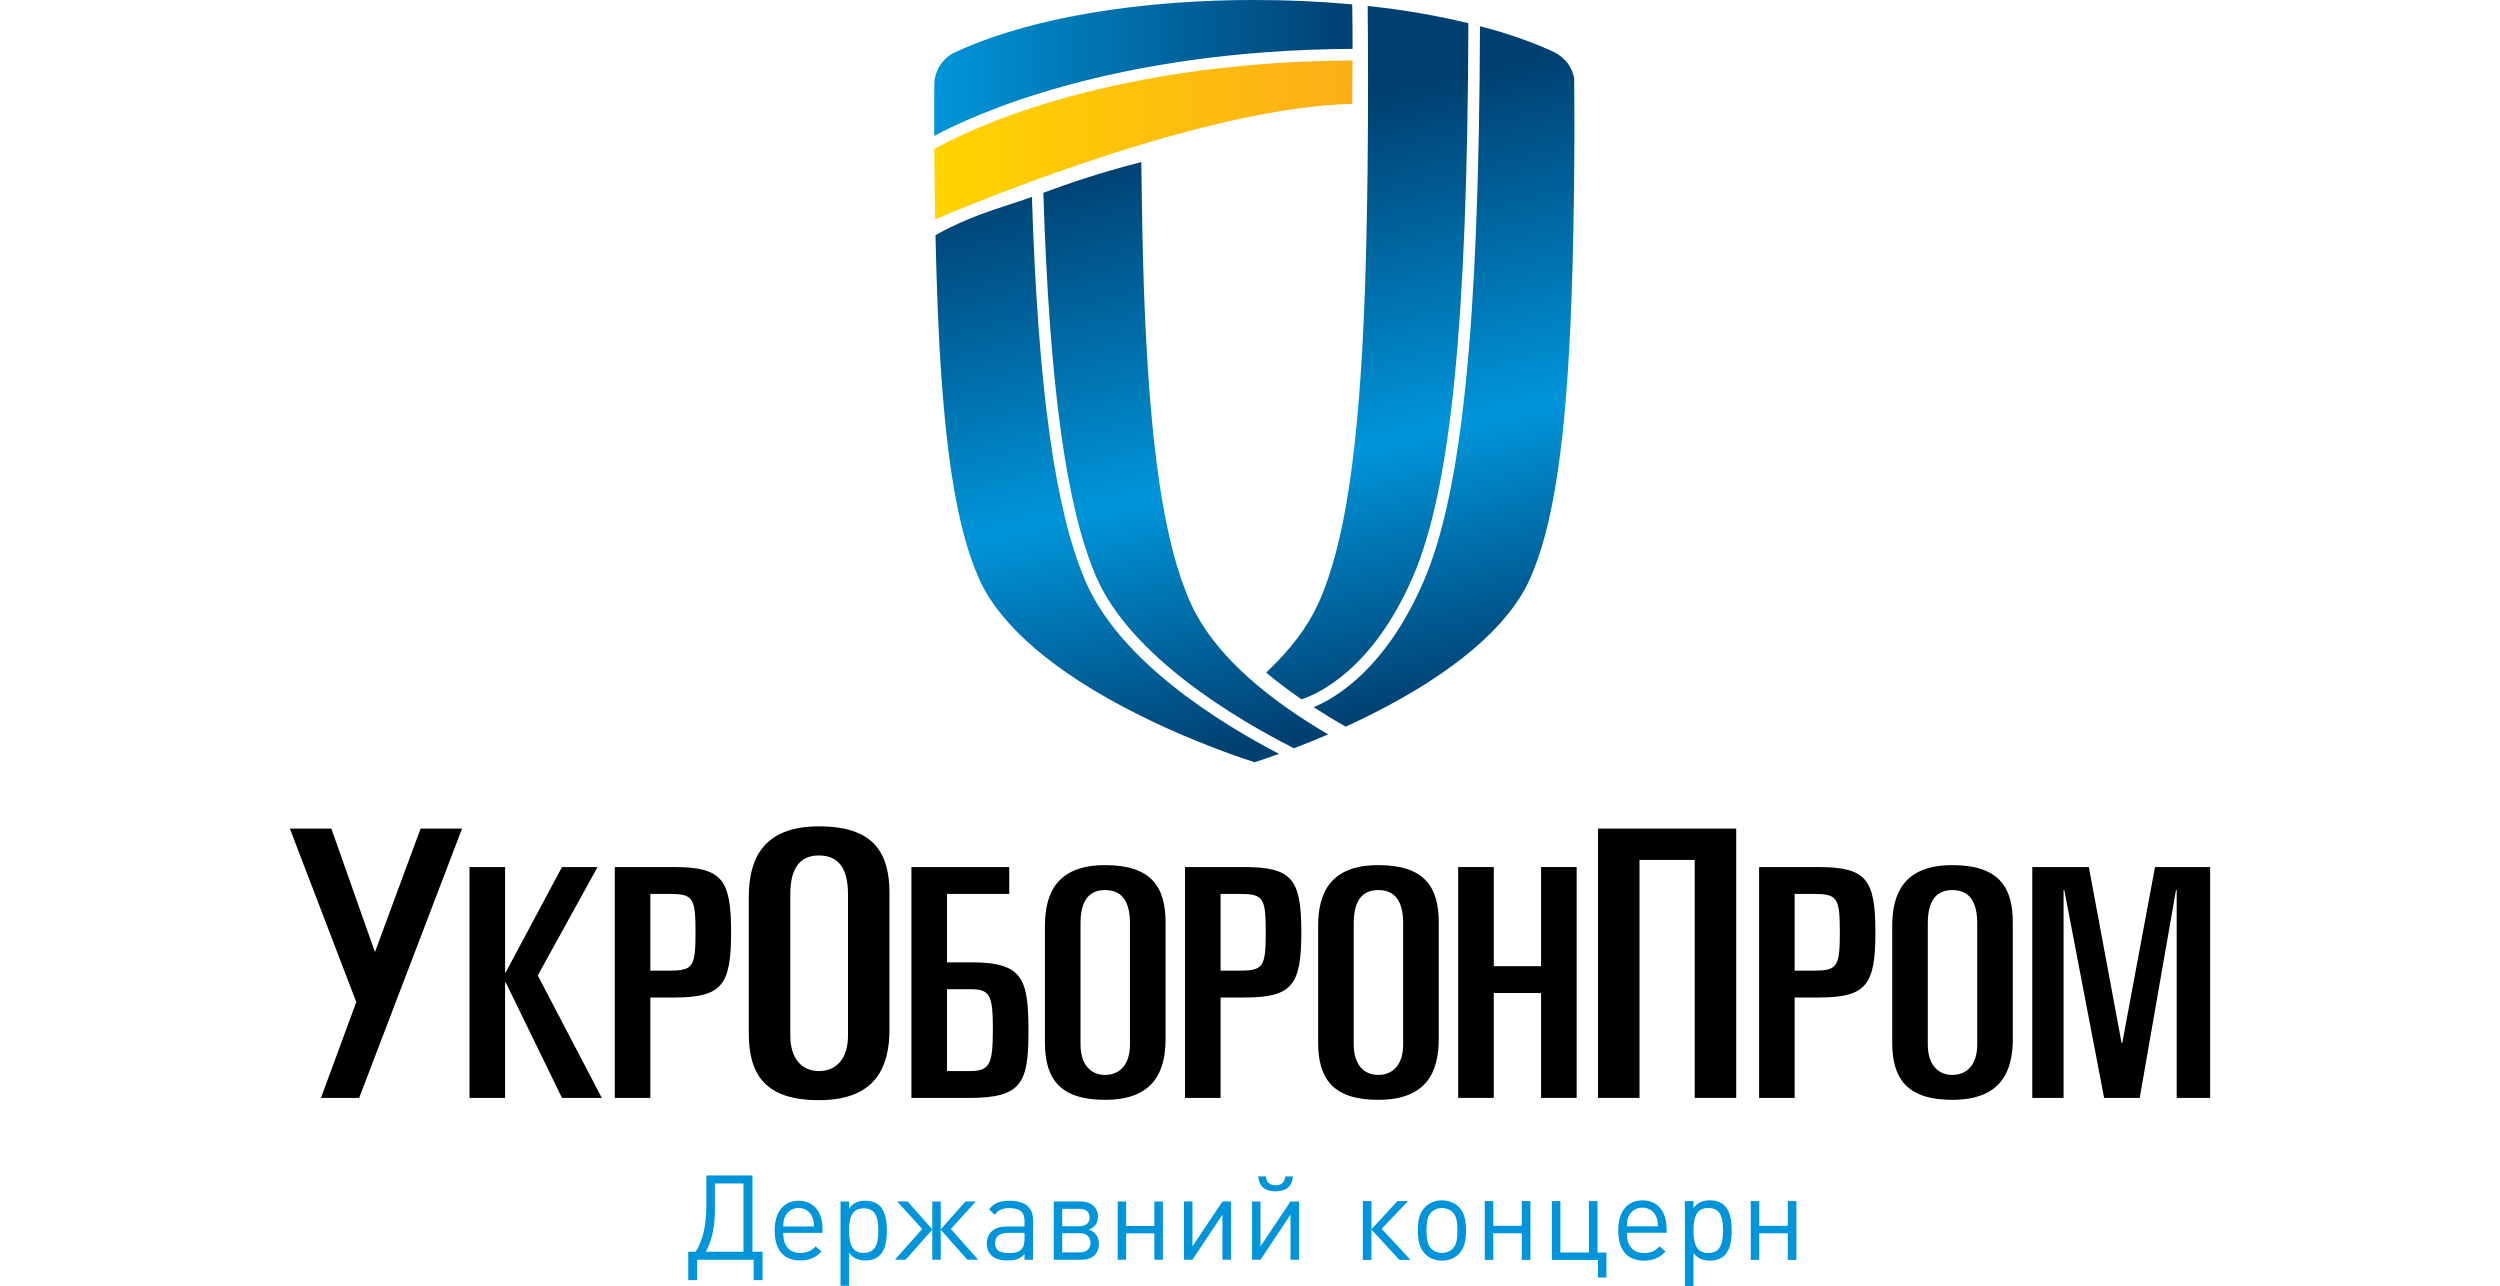
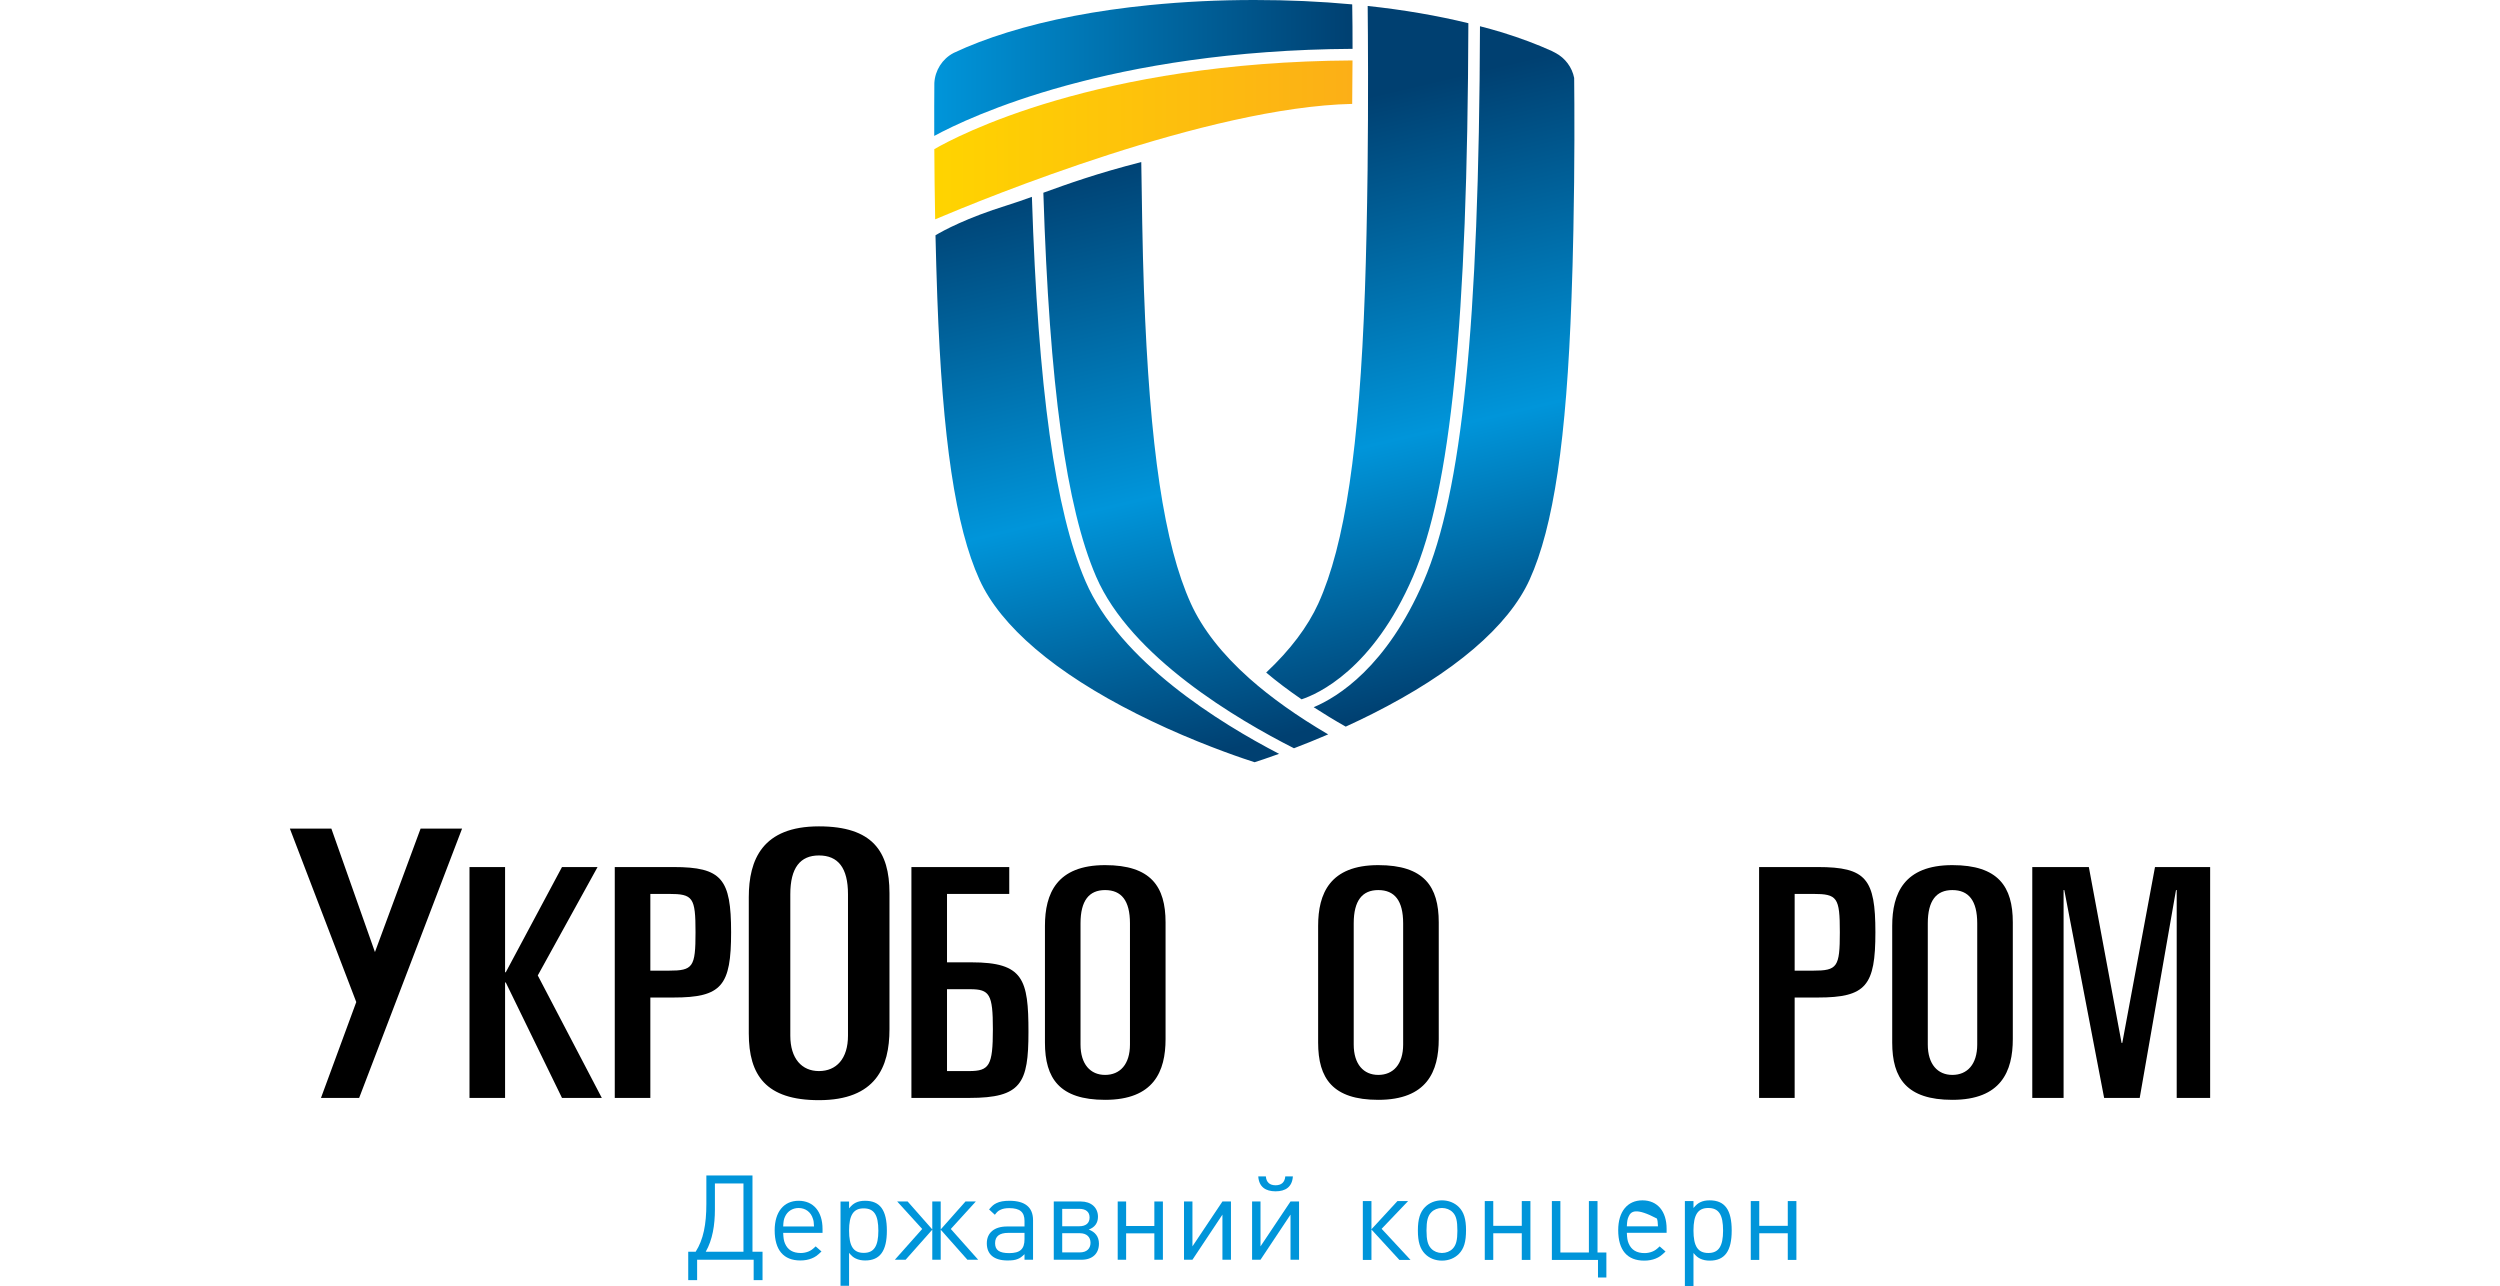
<svg xmlns="http://www.w3.org/2000/svg" width="138" height="71" viewBox="0 0 138 71" fill="none">
  <g clip-path="url(#clip0_5986_3478)">
    <path d="M63.45 0.282C60.517 0.575 57.872 1.083 55.589 1.794C54.509 2.129 53.522 2.506 52.658 2.914L52.633 2.927C52.016 3.249 51.613 3.884 51.576 4.584C51.57 5.373 51.566 6.368 51.57 7.503C53.566 6.421 61.291 2.774 74.661 2.696C74.662 1.676 74.655 1.097 74.646 0.533L74.642 0.242C72.873 0.079 71.106 0 69.251 0C67.254 0 65.356 0.093 63.45 0.282Z" fill="url(#paint0_linear_5986_3478)" />
    <path d="M51.574 8.233C51.581 9.409 51.594 10.713 51.621 12.107C54.424 10.918 66.684 5.91 74.641 5.735C74.651 4.748 74.656 3.969 74.659 3.336C60.519 3.419 52.806 7.519 51.574 8.233Z" fill="url(#paint1_linear_5986_3478)" />
    <path d="M75.491 9.401C75.461 11.841 75.413 14.064 75.345 16.006C75.035 24.733 74.24 30.069 72.775 33.305C72.188 34.597 71.221 35.879 69.893 37.125C70.483 37.624 71.137 38.116 71.847 38.603C72.726 38.313 75.779 36.971 77.997 31.828C80.085 26.993 81.002 17.802 81.054 1.281C79.351 0.865 77.495 0.543 75.496 0.329C75.513 2.025 75.534 5.515 75.491 9.401ZM78.588 32.08C76.546 36.811 73.843 38.48 72.515 39.038C73.078 39.4 73.66 39.759 74.284 40.11C74.799 39.873 75.278 39.645 75.738 39.413C80.26 37.139 83.268 34.574 84.436 31.994C85.756 29.083 86.471 24.282 86.748 16.429C86.792 15.261 86.825 14.044 86.851 12.714C86.926 9.013 86.91 5.869 86.894 4.303C86.78 3.717 86.397 3.204 85.87 2.926L85.665 2.818C84.853 2.449 83.936 2.105 82.931 1.793C82.535 1.67 82.114 1.559 81.695 1.448C81.64 17.957 80.701 27.18 78.588 32.08ZM57.593 10.639C57.928 21.257 58.853 27.999 60.505 31.828C62.421 36.269 68.323 39.732 71.427 41.304C71.991 41.088 72.627 40.835 73.315 40.538C71.625 39.548 70.163 38.512 68.969 37.451C67.456 36.105 66.367 34.709 65.731 33.305C64.262 30.061 63.463 24.727 63.146 16.006C63.066 13.869 63.021 10.566 62.998 8.946C60.578 9.563 58.935 10.153 57.593 10.639ZM55.59 11.334C53.356 12.029 52.074 12.726 51.639 12.987C51.664 14.094 51.697 15.249 51.739 16.428C52.025 24.277 52.745 29.078 54.066 31.994C55.235 34.574 58.243 37.139 62.768 39.413C63.288 39.675 63.826 39.931 64.415 40.199C66.779 41.265 68.749 41.914 69.252 42.075C69.465 42.008 69.946 41.851 70.605 41.612C67.325 39.909 61.827 36.512 59.917 32.08C58.243 28.201 57.302 21.447 56.961 10.866C56.492 11.035 56.034 11.196 55.59 11.334Z" fill="url(#paint2_linear_5986_3478)" />
    <path d="M19.825 60.605H17.718L19.666 55.313L16 45.738H18.291L20.697 52.554L23.217 45.738H25.507L19.825 60.605Z" fill="black" />
    <path d="M25.916 47.861H27.88V53.668H27.919L31.022 47.861H32.985L29.685 53.845L33.22 60.605H31.022L27.919 54.233H27.88V60.605H25.916V47.861Z" fill="black" />
    <path d="M33.935 47.861H37.176C39.846 47.861 40.357 48.514 40.357 51.462C40.357 54.41 39.846 55.063 37.176 55.063H35.899V60.605H33.935V47.861ZM35.899 53.58H36.921C38.256 53.58 38.393 53.386 38.393 51.462C38.393 49.538 38.256 49.344 36.921 49.344H35.899V53.58Z" fill="black" />
    <path d="M41.333 49.527C41.333 47.448 42.09 45.615 45.205 45.615C48.16 45.615 49.099 46.994 49.099 49.301V56.816C49.099 58.896 48.344 60.729 45.205 60.729C42.274 60.729 41.333 59.349 41.333 57.043V49.527ZM43.625 57.167C43.625 58.443 44.266 59.123 45.205 59.123C46.168 59.123 46.809 58.443 46.809 57.167V49.363C46.809 47.9 46.259 47.221 45.205 47.221C44.174 47.221 43.625 47.9 43.625 49.363V57.167Z" fill="black" />
    <path d="M53.512 60.605H50.31V47.861H55.711V49.344H52.275V53.121H53.63C56.496 53.121 56.771 54.057 56.771 56.969C56.771 59.793 56.379 60.605 53.512 60.605ZM53.551 54.604H52.275V59.123H53.493C54.612 59.123 54.807 58.823 54.807 56.811C54.807 54.886 54.631 54.604 53.551 54.604Z" fill="black" />
    <path d="M57.681 51.109C57.681 49.326 58.33 47.755 61 47.755C63.533 47.755 64.339 48.938 64.339 50.914V57.357C64.339 59.14 63.69 60.711 61 60.711C58.487 60.711 57.681 59.529 57.681 57.552V51.109ZM59.645 57.657C59.645 58.752 60.195 59.335 61 59.335C61.825 59.335 62.374 58.752 62.374 57.657V50.968C62.374 49.715 61.904 49.132 61 49.132C60.116 49.132 59.645 49.715 59.645 50.968V57.657Z" fill="black" />
-     <path d="M65.412 47.861H68.652C71.323 47.861 71.833 48.514 71.833 51.462C71.833 54.41 71.323 55.063 68.652 55.063H67.376V60.605H65.412V47.861ZM67.376 53.58H68.397C69.732 53.58 69.869 53.386 69.869 51.462C69.869 49.538 69.732 49.344 68.397 49.344H67.376V53.58Z" fill="black" />
    <path d="M72.761 51.109C72.761 49.326 73.409 47.755 76.08 47.755C78.614 47.755 79.419 48.938 79.419 50.914V57.357C79.419 59.14 78.77 60.711 76.08 60.711C73.567 60.711 72.761 59.529 72.761 57.552V51.109ZM74.725 57.657C74.725 58.752 75.275 59.335 76.08 59.335C76.905 59.335 77.454 58.752 77.454 57.657V50.968C77.454 49.715 76.983 49.132 76.08 49.132C75.196 49.132 74.725 49.715 74.725 50.968V57.657Z" fill="black" />
-     <path d="M80.491 47.861H82.456V53.333H85.067V47.861H87.031V60.605H85.067V54.816H82.456V60.605H80.491V47.861Z" fill="black" />
-     <path d="M88.209 45.738H95.839V60.605H93.548V47.468H90.501V60.605H88.209V45.738Z" fill="black" />
    <path d="M97.102 47.861H100.342C103.012 47.861 103.522 48.514 103.522 51.462C103.522 54.41 103.012 55.063 100.342 55.063H99.065V60.605H97.102V47.861ZM99.065 53.58H100.085C101.421 53.58 101.559 53.386 101.559 51.462C101.559 49.538 101.421 49.344 100.085 49.344H99.065V53.58Z" fill="black" />
    <path d="M104.45 51.109C104.45 49.326 105.099 47.755 107.769 47.755C110.302 47.755 111.107 48.938 111.107 50.914V57.357C111.107 59.14 110.459 60.711 107.769 60.711C105.256 60.711 104.45 59.529 104.45 57.552V51.109ZM106.414 57.657C106.414 58.752 106.964 59.335 107.769 59.335C108.593 59.335 109.143 58.752 109.143 57.657V50.968C109.143 49.715 108.672 49.132 107.769 49.132C106.885 49.132 106.414 49.715 106.414 50.968V57.657Z" fill="black" />
    <path d="M112.182 47.861H115.304L117.111 57.569H117.15L118.956 47.861H122V60.605H120.154V49.132H120.115L118.112 60.605H116.148L113.949 49.132H113.91V60.605H112.182L112.182 47.861Z" fill="black" />
    <path d="M38.402 69.094C38.827 68.427 38.991 67.59 38.991 66.453V64.885H41.537V69.094H42.092V70.662H41.602V69.538H38.481V70.662H37.99V69.094H38.402ZM41.039 69.094V65.329H39.463V66.76C39.463 67.623 39.331 68.44 38.958 69.094H41.039Z" fill="#0095DA" />
    <path d="M43.232 68.055C43.245 68.349 43.265 68.479 43.33 68.636C43.481 68.996 43.769 69.166 44.208 69.166C44.358 69.166 44.502 69.133 44.62 69.087C44.763 69.028 44.848 68.97 45.025 68.8L45.346 69.081C45.11 69.309 44.999 69.388 44.803 69.466C44.626 69.538 44.417 69.578 44.181 69.578C43.252 69.578 42.762 69.002 42.762 67.911C42.762 66.898 43.265 66.283 44.083 66.283C44.901 66.283 45.404 66.878 45.404 67.839V68.055H43.232ZM44.874 67.277C44.763 66.905 44.462 66.682 44.083 66.682C43.744 66.682 43.462 66.865 43.33 67.166C43.265 67.31 43.245 67.415 43.232 67.702H44.934C44.921 67.454 44.914 67.395 44.874 67.277Z" fill="#0095DA" />
    <path d="M47.758 69.578C47.562 69.578 47.392 69.544 47.241 69.472C47.104 69.408 47.026 69.342 46.869 69.159V70.976H46.397V66.323H46.869V66.702C47.018 66.525 47.097 66.46 47.235 66.388C47.379 66.317 47.548 66.283 47.751 66.283C48.583 66.283 48.955 66.8 48.955 67.937C48.955 69.054 48.576 69.578 47.758 69.578ZM47.673 66.702C47.11 66.702 46.869 67.074 46.869 67.93C46.869 68.793 47.11 69.159 47.679 69.159C48.242 69.159 48.485 68.793 48.485 67.937C48.485 67.062 48.249 66.702 47.673 66.702Z" fill="#0095DA" />
    <path d="M49.395 69.538L50.906 67.839L49.525 66.322H50.102L51.462 67.865V66.322H51.927V67.865L53.295 66.322H53.865L52.484 67.839L53.995 69.538H53.4L51.927 67.878V69.538H51.462V67.878L49.99 69.538H49.395Z" fill="#0095DA" />
    <path d="M56.553 69.538V69.231C56.396 69.381 56.317 69.44 56.186 69.493C56.036 69.558 55.866 69.578 55.617 69.578C54.871 69.578 54.472 69.244 54.472 68.63C54.472 68.048 54.891 67.702 55.584 67.702H56.553V67.395C56.553 66.905 56.298 66.689 55.708 66.689C55.499 66.689 55.343 66.721 55.212 66.787C55.101 66.839 55.035 66.898 54.916 67.055L54.597 66.761C54.766 66.564 54.844 66.492 55.003 66.414C55.185 66.323 55.415 66.283 55.722 66.283C56.585 66.283 57.024 66.643 57.024 67.356V69.538H56.553ZM56.553 68.055H55.651C55.172 68.055 54.929 68.244 54.929 68.624C54.929 69.009 55.165 69.172 55.708 69.172C56.31 69.172 56.553 68.95 56.553 68.401V68.055Z" fill="#0095DA" />
    <path d="M59.7 69.538H58.168V66.322H59.661C60.23 66.322 60.608 66.655 60.608 67.166C60.608 67.512 60.426 67.753 60.099 67.871C60.446 68.002 60.662 68.257 60.662 68.649C60.662 69.198 60.302 69.538 59.7 69.538ZM59.575 66.728H58.634V67.689H59.575C59.948 67.689 60.145 67.512 60.145 67.205C60.145 66.898 59.942 66.728 59.575 66.728ZM59.615 68.074H58.634V69.132H59.615C59.981 69.132 60.197 68.924 60.197 68.604C60.197 68.284 59.981 68.074 59.615 68.074Z" fill="#0095DA" />
    <path d="M63.72 69.538V68.081H62.162V69.538H61.697V66.322H62.162V67.675H63.72V66.322H64.192V69.538H63.72Z" fill="#0095DA" />
    <path d="M67.478 69.538V67.048L65.823 69.538H65.357V66.322H65.823V68.799L67.478 66.322H67.949V69.538H67.478Z" fill="#0095DA" />
    <path d="M71.236 69.538V67.048L69.58 69.538H69.115V66.322H69.58V68.799L71.236 66.322H71.708V69.538H71.236ZM70.411 65.761C69.868 65.761 69.495 65.525 69.456 64.937H69.875C69.901 65.264 70.091 65.427 70.411 65.427C70.731 65.427 70.921 65.264 70.948 64.937H71.367C71.328 65.525 70.955 65.761 70.411 65.761Z" fill="#0095DA" />
    <path d="M75.228 69.547V66.299H75.704V67.856L77.139 66.299H77.727L76.266 67.83L77.86 69.547H77.245L75.704 67.869V69.547H75.228Z" fill="#0095DA" />
    <path d="M80.528 69.218C80.29 69.455 79.966 69.587 79.596 69.587C79.226 69.587 78.901 69.455 78.664 69.218C78.386 68.933 78.267 68.55 78.267 67.923C78.267 67.296 78.386 66.913 78.664 66.629C78.901 66.392 79.226 66.259 79.596 66.259C79.959 66.259 80.29 66.392 80.528 66.629C80.805 66.906 80.925 67.296 80.925 67.903C80.925 68.55 80.812 68.926 80.528 69.218ZM80.19 66.919C80.045 66.767 79.827 66.681 79.596 66.681C79.37 66.681 79.152 66.767 79.007 66.919C78.816 67.111 78.743 67.394 78.743 67.923C78.743 68.451 78.816 68.728 79.007 68.926C79.152 69.078 79.365 69.165 79.596 69.165C79.827 69.165 80.045 69.078 80.19 68.926C80.376 68.734 80.448 68.457 80.448 67.943C80.448 67.388 80.382 67.111 80.19 66.919Z" fill="#0095DA" />
    <path d="M84.002 69.547V68.076H82.428V69.547H81.959V66.299H82.428V67.666H84.002V66.299H84.479V69.547H84.002Z" fill="#0095DA" />
    <path d="M88.209 70.518V69.548H85.663V66.299H86.133V69.138H87.707V66.299H88.183V69.138H88.672V70.518H88.209Z" fill="#0095DA" />
-     <path d="M89.802 68.049C89.815 68.345 89.835 68.478 89.901 68.636C90.052 68.999 90.343 69.171 90.786 69.171C90.939 69.171 91.084 69.138 91.202 69.091C91.348 69.033 91.435 68.973 91.613 68.8L91.937 69.085C91.698 69.316 91.585 69.395 91.389 69.474C91.21 69.547 90.998 69.587 90.76 69.587C89.82 69.587 89.325 69.006 89.325 67.903C89.325 66.88 89.835 66.259 90.66 66.259C91.488 66.259 91.997 66.86 91.997 67.83V68.049H89.802ZM91.461 67.263C91.348 66.887 91.044 66.662 90.66 66.662C90.317 66.662 90.033 66.847 89.901 67.151C89.835 67.296 89.815 67.402 89.802 67.693H91.52C91.507 67.441 91.501 67.382 91.461 67.263Z" fill="#0095DA" />
+     <path d="M89.802 68.049C89.815 68.345 89.835 68.478 89.901 68.636C90.052 68.999 90.343 69.171 90.786 69.171C90.939 69.171 91.084 69.138 91.202 69.091C91.348 69.033 91.435 68.973 91.613 68.8L91.937 69.085C91.698 69.316 91.585 69.395 91.389 69.474C91.21 69.547 90.998 69.587 90.76 69.587C89.82 69.587 89.325 69.006 89.325 67.903C89.325 66.88 89.835 66.259 90.66 66.259C91.488 66.259 91.997 66.86 91.997 67.83V68.049H89.802ZM91.461 67.263C90.317 66.662 90.033 66.847 89.901 67.151C89.835 67.296 89.815 67.402 89.802 67.693H91.52C91.507 67.441 91.501 67.382 91.461 67.263Z" fill="#0095DA" />
    <path d="M94.379 69.587C94.181 69.587 94.009 69.553 93.857 69.481C93.719 69.415 93.639 69.35 93.48 69.165V71H93.005V66.299H93.48V66.681C93.633 66.503 93.712 66.436 93.851 66.365C93.996 66.293 94.168 66.259 94.372 66.259C95.212 66.259 95.59 66.781 95.59 67.93C95.59 69.059 95.205 69.587 94.379 69.587ZM94.294 66.681C93.724 66.681 93.48 67.057 93.48 67.923C93.48 68.794 93.724 69.165 94.3 69.165C94.868 69.165 95.114 68.794 95.114 67.93C95.114 67.045 94.876 66.681 94.294 66.681Z" fill="#0095DA" />
    <path d="M98.685 69.547V68.076H97.111V69.547H96.642V66.299H97.111V67.666H98.685V66.299H99.161V69.547H98.685Z" fill="#0095DA" />
  </g>
  <defs>
    <linearGradient id="paint0_linear_5986_3478" x1="51.568" y1="-0.834" x2="74.661" y2="-0.834" gradientUnits="userSpaceOnUse">
      <stop stop-color="#0095DA" />
      <stop offset="1" stop-color="#004071" />
    </linearGradient>
    <linearGradient id="paint1_linear_5986_3478" x1="51.574" y1="2.502" x2="74.659" y2="2.502" gradientUnits="userSpaceOnUse">
      <stop stop-color="#FFD400" />
      <stop offset="1" stop-color="#FCAF17" />
    </linearGradient>
    <linearGradient id="paint2_linear_5986_3478" x1="87.359" y1="2.533" x2="95.015" y2="34.965" gradientUnits="userSpaceOnUse">
      <stop stop-color="#004071" />
      <stop offset="0.564" stop-color="#0095DA" />
      <stop offset="1" stop-color="#004071" />
    </linearGradient>
    <clipPath id="clip0_5986_3478">
      <rect width="138" height="71" fill="white" />
    </clipPath>
  </defs>
</svg>